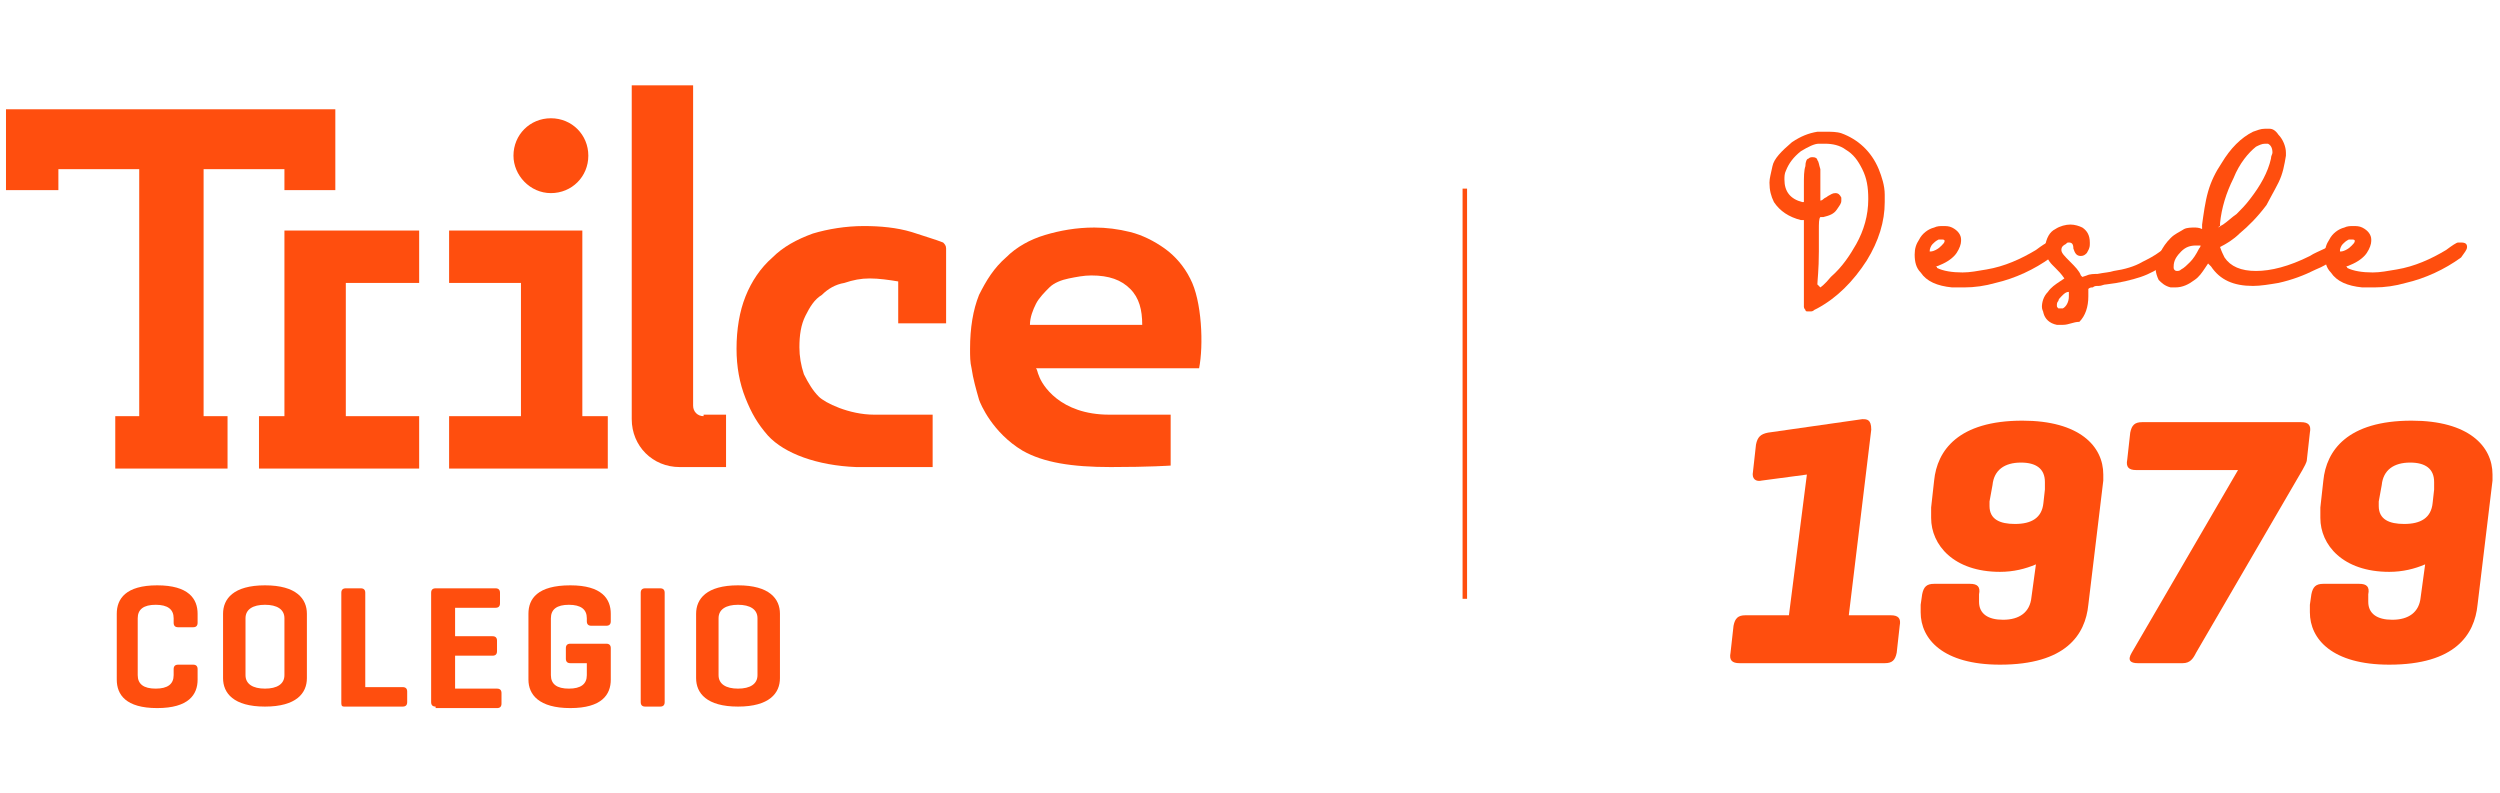
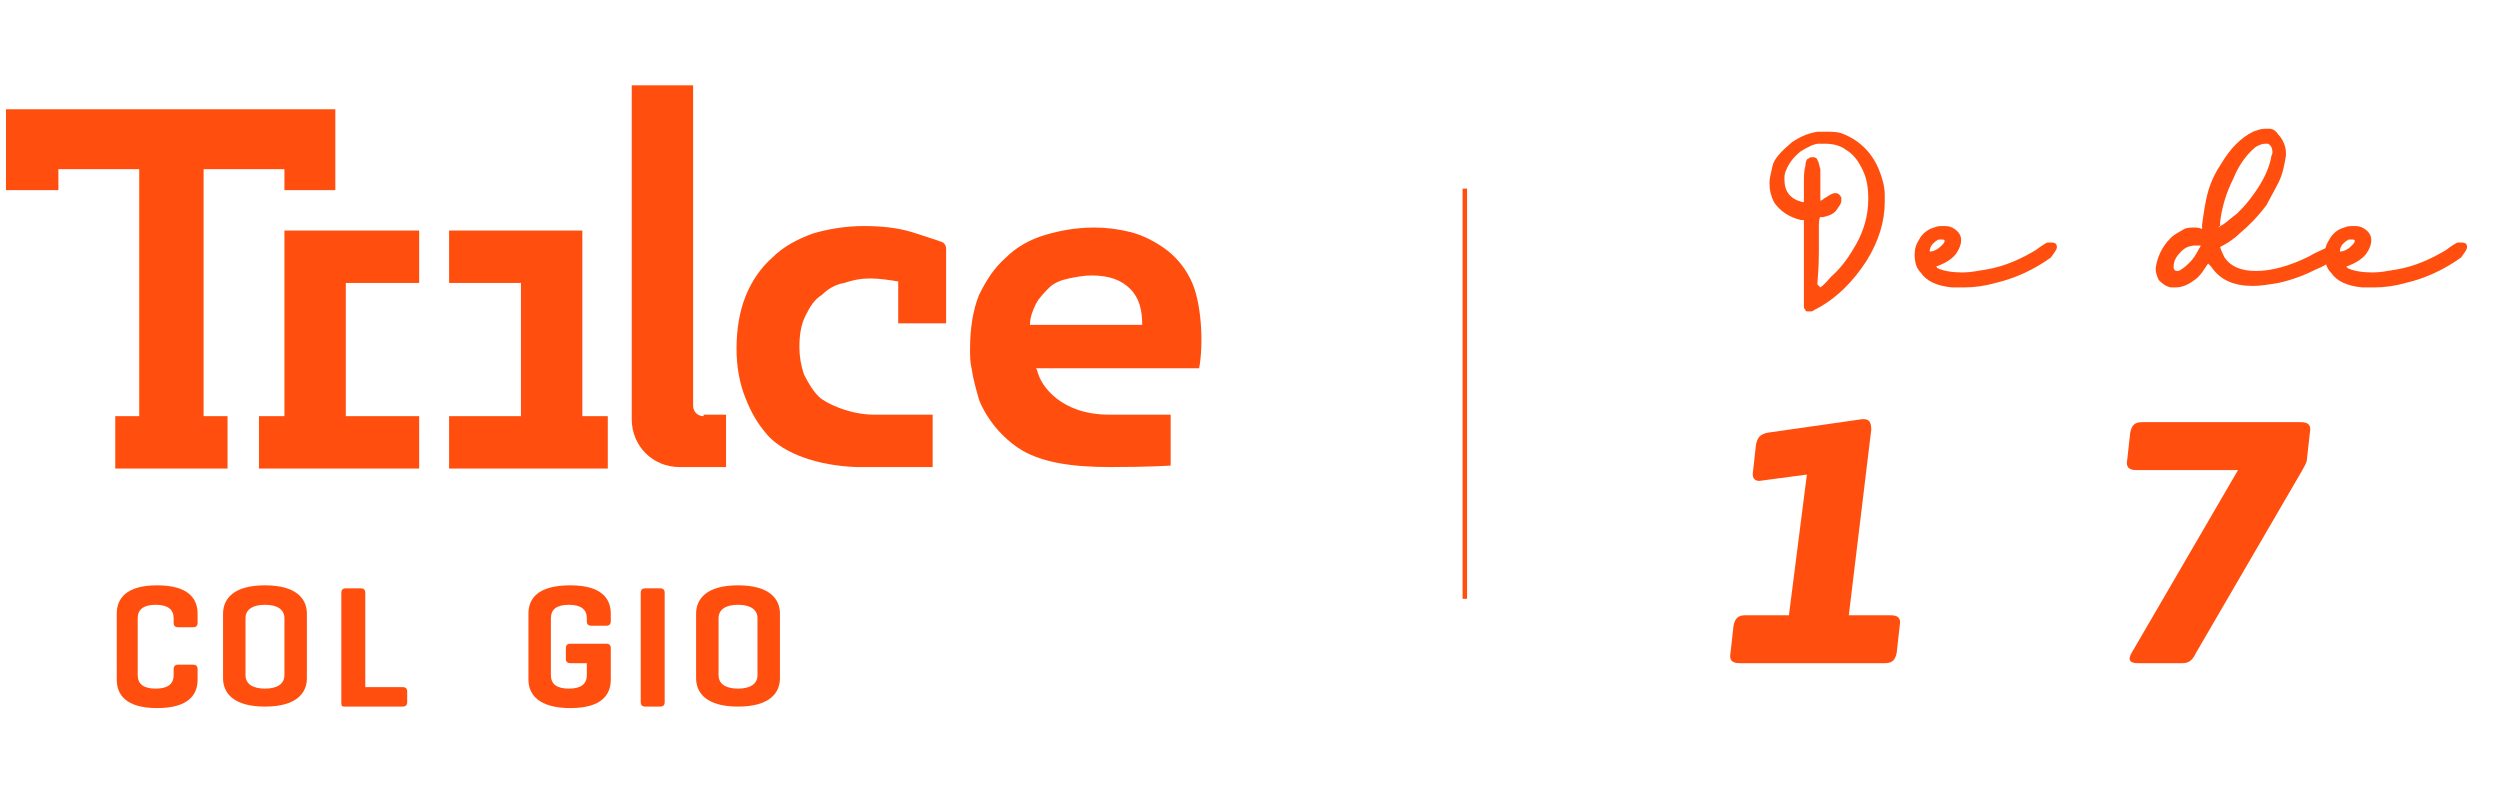
<svg xmlns="http://www.w3.org/2000/svg" version="1.1" id="Capa_1" x="0px" y="0px" viewBox="0 0 167 53" style="enable-background:new 0 0 167 53;" xml:space="preserve">
  <style type="text/css">
	.st0{fill:#FF4E0E;}
</style>
  <g>
    <path class="st0" d="M98,12.6h-0.3V40H98V12.6z" />
    <g>
      <g>
        <path class="st0" d="M121,20.8c-0.1,0-0.2,0-0.3,0c-0.1,0-0.1-0.1-0.1-0.1c0,0-0.1-0.1-0.1-0.2c0-0.1,0-0.4,0-0.9     c0-0.6,0-1.3,0-2.1c0-0.2,0-0.4,0-0.6l0-2.2l-0.2,0c-0.8-0.2-1.4-0.6-1.8-1.2c-0.2-0.4-0.3-0.8-0.3-1.3c0-0.3,0.1-0.6,0.2-1.1     c0.1-0.5,0.6-1,1.3-1.6c0.6-0.4,1.1-0.6,1.7-0.7c0.2,0,0.4,0,0.6,0c0.3,0,0.7,0,1,0.1c1.1,0.4,2,1.2,2.5,2.4     c0.2,0.5,0.4,1.1,0.4,1.7c0,0.2,0,0.3,0,0.5c0,1.3-0.4,2.6-1.2,3.9c-0.9,1.4-2,2.5-3.3,3.2l-0.2,0.1     C121.2,20.7,121.1,20.8,121,20.8z M121.6,19.2c0,0,0.3-0.2,0.7-0.7c0.8-0.7,1.3-1.5,1.7-2.2c0.5-0.9,0.8-1.9,0.8-3     c0-0.8-0.1-1.4-0.4-2c-0.3-0.6-0.6-1-1.1-1.3c-0.4-0.3-0.9-0.4-1.4-0.4h-0.4c-0.3,0-0.7,0.2-1.2,0.5c-0.5,0.4-0.8,0.8-1,1.3     c-0.1,0.2-0.1,0.4-0.1,0.6c0,0.8,0.4,1.3,1.2,1.5l0.1,0l0-1.1c0-0.6,0-1,0.1-1.3c0-0.3,0.1-0.5,0.2-0.5c0.1-0.1,0.2-0.1,0.3-0.1     c0.2,0,0.3,0.1,0.3,0.2c0.1,0.1,0.1,0.3,0.2,0.6c0,0.2,0,0.5,0,0.8l0,0.4v0.9c0,0,0.1,0,0.2-0.1c0.1-0.1,0.2-0.1,0.3-0.2     c0.2-0.1,0.3-0.2,0.5-0.2c0.2,0,0.3,0.1,0.4,0.3c0,0.1,0,0.1,0,0.2c0,0.2-0.1,0.3-0.3,0.6s-0.5,0.4-0.9,0.5c0,0,0,0-0.1,0     c0,0,0,0-0.1,0c-0.1,0.1-0.1,0.4-0.1,0.9l0,1.4c0,1.2-0.1,2-0.1,2.2L121.6,19.2C121.5,19.2,121.5,19.2,121.6,19.2L121.6,19.2z" />
        <path class="st0" d="M131.2,19.2c-0.3,0-0.6,0-0.8,0c-1-0.1-1.7-0.4-2.1-1c-0.3-0.3-0.4-0.7-0.4-1.2c0-0.4,0.1-0.7,0.3-1     c0.2-0.4,0.6-0.7,1-0.8c0.2-0.1,0.4-0.1,0.6-0.1c0.2,0,0.4,0,0.6,0.1c0.4,0.2,0.6,0.5,0.6,0.8l0,0.1c0,0.2-0.1,0.5-0.3,0.8     c-0.2,0.3-0.6,0.6-1.1,0.8c-0.2,0.1-0.3,0.1-0.3,0.1l0,0c0,0,0.1,0,0.1,0.1c0.4,0.2,1,0.3,1.7,0.3c0.5,0,1-0.1,1.6-0.2     c1.2-0.2,2.3-0.7,3.3-1.3c0.4-0.3,0.7-0.5,0.8-0.5c0.1,0,0.1,0,0.2,0c0.3,0,0.4,0.1,0.4,0.3c0,0.2-0.2,0.4-0.4,0.7     c-1.1,0.8-2.4,1.4-3.7,1.7C132.6,19.1,131.9,19.2,131.2,19.2z M128.9,16.8c0.1,0,0.2,0,0.4-0.1c0.2-0.1,0.3-0.2,0.4-0.3     c0.1-0.1,0.2-0.2,0.2-0.3c0-0.1-0.1-0.1-0.2-0.1c-0.1,0-0.1,0-0.2,0c-0.2,0.1-0.3,0.2-0.4,0.3C129,16.4,128.9,16.6,128.9,16.8     L128.9,16.8C128.8,16.8,128.9,16.8,128.9,16.8z" />
-         <path class="st0" d="M137.8,21.7c-0.1,0-0.2,0-0.4,0c-0.5-0.1-0.8-0.4-0.9-0.8c0-0.1-0.1-0.2-0.1-0.4c0-0.3,0.1-0.7,0.4-1     c0.2-0.3,0.5-0.5,0.8-0.7l0.3-0.2c-0.2-0.3-0.4-0.5-0.6-0.7l-0.2-0.2c-0.3-0.3-0.5-0.7-0.5-1.2c0.1-0.6,0.3-1,0.7-1.2     c0.3-0.2,0.7-0.3,1-0.3c0.3,0,0.6,0.1,0.8,0.2c0.3,0.2,0.5,0.5,0.5,1v0.1c0,0.3-0.1,0.4-0.2,0.6c-0.1,0.1-0.2,0.2-0.4,0.2     c-0.3,0-0.4-0.2-0.5-0.5c0-0.3-0.1-0.4-0.3-0.4c-0.1,0-0.1,0-0.2,0.1c-0.2,0.1-0.3,0.2-0.3,0.4c0,0.2,0.2,0.4,0.6,0.8     c0.3,0.3,0.6,0.6,0.7,0.9l0.1,0.1l0.3-0.1c0.2-0.1,0.5-0.1,0.7-0.1c0.5-0.1,0.8-0.1,1.1-0.2c0.7-0.1,1.4-0.3,1.9-0.6     c0.4-0.2,0.8-0.4,1.2-0.7c0.4-0.3,0.6-0.4,0.8-0.4c0.1,0,0.2,0.1,0.3,0.2c0.1,0.1,0.1,0.2,0.1,0.2c0,0.1,0,0.2-0.1,0.3     c-0.1,0.1-0.4,0.3-0.8,0.6c-0.5,0.3-1,0.6-1.6,0.8c-0.6,0.2-1.4,0.4-2.3,0.5c-0.2,0-0.3,0.1-0.5,0.1c-0.2,0-0.3,0-0.4,0.1     c-0.1,0-0.2,0-0.3,0.1c0,0.3,0,0.4,0,0.5c0,0.7-0.2,1.3-0.6,1.7C138.5,21.5,138.2,21.7,137.8,21.7z M137.7,20.6c0,0,0.1,0,0.1,0     c0.2-0.1,0.4-0.4,0.4-0.8l0-0.3c-0.2,0-0.3,0.1-0.5,0.3c-0.1,0.1-0.2,0.2-0.2,0.3c-0.1,0.1-0.1,0.2-0.1,0.3c0,0.1,0,0.1,0.1,0.2     C137.6,20.6,137.7,20.6,137.7,20.6z" />
        <path class="st0" d="M145.3,19.2c-0.1,0-0.2,0-0.3,0c-0.4-0.1-0.6-0.3-0.8-0.5c-0.1-0.2-0.2-0.5-0.2-0.7v-0.1     c0.1-0.7,0.4-1.4,1-2c0.3-0.3,0.6-0.4,0.9-0.6c0.2-0.1,0.5-0.1,0.7-0.1c0.1,0,0.3,0,0.5,0.1l0-0.3c0.1-0.7,0.2-1.5,0.4-2.2     c0.2-0.7,0.5-1.3,0.9-1.9c0.6-1,1.3-1.7,2.1-2.1c0.3-0.1,0.5-0.2,0.8-0.2c0,0,0.1,0,0.3,0c0.2,0,0.4,0.1,0.6,0.4     c0.3,0.3,0.5,0.8,0.5,1.2l0,0.2c-0.1,0.6-0.2,1.2-0.5,1.8c-0.3,0.6-0.6,1.1-0.8,1.5c-0.6,0.8-1.2,1.4-1.8,1.9     c-0.4,0.4-0.9,0.7-1.3,0.9c0.1,0.3,0.2,0.5,0.3,0.7c0.4,0.6,1.1,0.9,2.1,0.9c1,0,2.2-0.3,3.6-1c0.3-0.2,0.6-0.3,1-0.5     c0.2-0.1,0.4-0.2,0.6-0.2c0.1,0,0.1,0,0.2,0c0.2,0,0.2,0.2,0.2,0.4l0,0.1c0,0.1-0.2,0.3-0.5,0.5c-0.3,0.2-0.6,0.4-1.1,0.6     c-0.8,0.4-1.6,0.7-2.5,0.9c-0.6,0.1-1.2,0.2-1.7,0.2c-1.3,0-2.2-0.4-2.8-1.3l-0.2-0.2l-0.2,0.3c-0.2,0.3-0.4,0.6-0.7,0.8     C146.2,19,145.8,19.2,145.3,19.2z M145.4,18.1c0.1,0,0.2,0,0.3-0.1c0.2-0.1,0.4-0.3,0.6-0.5c0.2-0.2,0.4-0.5,0.6-0.9     c0.1-0.1,0.1-0.2,0.1-0.2c0,0,0,0,0,0c0,0-0.1,0-0.3,0c-0.4,0-0.7,0.1-1,0.4c-0.3,0.3-0.5,0.6-0.5,1l0,0.1     C145.2,18,145.3,18.1,145.4,18.1z M148.2,15.2c0,0,0.1-0.1,0.3-0.2c0.3-0.2,0.6-0.5,0.9-0.7c0.3-0.3,0.6-0.6,0.9-1     c0.7-0.9,1.2-1.8,1.4-2.7c0-0.2,0.1-0.3,0.1-0.4c0-0.3-0.1-0.5-0.3-0.6c-0.1,0-0.2,0-0.2,0c-0.2,0-0.4,0.1-0.6,0.2     c-0.5,0.4-1.1,1.1-1.5,2.1c-0.5,1-0.8,2-0.9,3c0,0.1,0,0.2,0,0.2S148.2,15.1,148.2,15.2C148.2,15.2,148.2,15.2,148.2,15.2     C148.2,15.2,148.2,15.2,148.2,15.2z" />
        <path class="st0" d="M158.6,19.2c-0.3,0-0.6,0-0.8,0c-1-0.1-1.7-0.4-2.1-1c-0.3-0.3-0.4-0.7-0.4-1.2c0-0.4,0.1-0.7,0.3-1     c0.2-0.4,0.6-0.7,1-0.8c0.2-0.1,0.4-0.1,0.6-0.1c0.2,0,0.4,0,0.6,0.1c0.4,0.2,0.6,0.5,0.6,0.8l0,0.1c0,0.2-0.1,0.5-0.3,0.8     c-0.2,0.3-0.6,0.6-1.1,0.8c-0.2,0.1-0.3,0.1-0.3,0.1l0,0c0,0,0.1,0,0.1,0.1c0.4,0.2,1,0.3,1.7,0.3c0.5,0,1-0.1,1.6-0.2     c1.2-0.2,2.3-0.7,3.3-1.3c0.4-0.3,0.7-0.5,0.8-0.5c0.1,0,0.1,0,0.2,0c0.3,0,0.4,0.1,0.4,0.3c0,0.2-0.2,0.4-0.4,0.7     c-1.1,0.8-2.4,1.4-3.7,1.7C160,19.1,159.3,19.2,158.6,19.2z M156.3,16.8c0.1,0,0.2,0,0.4-0.1c0.2-0.1,0.3-0.2,0.4-0.3     c0.1-0.1,0.2-0.2,0.2-0.3c0-0.1-0.1-0.1-0.2-0.1c-0.1,0-0.1,0-0.2,0c-0.2,0.1-0.3,0.2-0.4,0.3C156.4,16.4,156.3,16.6,156.3,16.8     L156.3,16.8C156.3,16.8,156.3,16.8,156.3,16.8z" />
      </g>
      <g>
        <path class="st0" d="M124.4,28c0.3,0,0.6,0,0.6,0.7l-1.5,12.4h2.8c0.5,0,0.7,0.2,0.6,0.7l-0.2,1.8c-0.1,0.5-0.3,0.7-0.8,0.7h-9.7     c-0.5,0-0.7-0.2-0.6-0.7l0.2-1.8c0.1-0.5,0.3-0.7,0.8-0.7h2.9l1.2-9.4l-3,0.4c-0.4,0.1-0.7-0.1-0.6-0.6l0.2-1.8     c0.1-0.5,0.3-0.7,0.8-0.8L124.4,28z" />
-         <path class="st0" d="M139.5,40.4c-0.2,2-1.5,4-5.9,4c-3.8,0-5.3-1.7-5.3-3.5c0-0.2,0-0.3,0-0.5l0.1-0.7c0.1-0.5,0.3-0.7,0.8-0.7     h2.4c0.5,0,0.7,0.2,0.6,0.7l0,0.1c0,0.2,0,0.2,0,0.4c0,0.8,0.6,1.2,1.6,1.2c1.1,0,1.8-0.5,1.9-1.5l0.3-2.2     c-0.7,0.3-1.5,0.5-2.4,0.5c-3.1,0-4.6-1.8-4.6-3.6c0-0.1,0-0.5,0-0.7l0.2-1.8c0.2-2,1.6-4,5.9-4c3.8,0,5.4,1.7,5.4,3.6     c0,0.1,0,0.2,0,0.4L139.5,40.4z M132.9,33.5c0,0.2,0,0.3,0,0.3c0,0.9,0.7,1.2,1.7,1.2c1.1,0,1.8-0.4,1.9-1.4l0.1-0.9     c0-0.2,0-0.4,0-0.5c0-0.9-0.6-1.3-1.6-1.3c-1.1,0-1.8,0.5-1.9,1.5L132.9,33.5z" />
        <path class="st0" d="M153.7,28.2c0.5,0,0.7,0.2,0.6,0.7l-0.2,1.8c0,0.2-0.2,0.5-0.3,0.7l-7.1,12.2c-0.2,0.4-0.4,0.7-0.9,0.7h-3     c-0.5,0-0.7-0.2-0.4-0.7l7.1-12.2h-6.8c-0.5,0-0.7-0.2-0.6-0.7l0.2-1.8c0.1-0.5,0.3-0.7,0.8-0.7H153.7z" />
-         <path class="st0" d="M165.5,40.4c-0.2,2-1.5,4-5.9,4c-3.8,0-5.3-1.7-5.3-3.5c0-0.2,0-0.3,0-0.5l0.1-0.7c0.1-0.5,0.3-0.7,0.8-0.7     h2.4c0.5,0,0.7,0.2,0.6,0.7l0,0.1c0,0.2,0,0.2,0,0.4c0,0.8,0.6,1.2,1.6,1.2c1.1,0,1.8-0.5,1.9-1.5l0.3-2.2     c-0.7,0.3-1.5,0.5-2.4,0.5c-3.1,0-4.6-1.8-4.6-3.6c0-0.1,0-0.5,0-0.7l0.2-1.8c0.2-2,1.6-4,5.9-4c3.8,0,5.4,1.7,5.4,3.6     c0,0.1,0,0.2,0,0.4L165.5,40.4z M158.9,33.5c0,0.2,0,0.3,0,0.3c0,0.9,0.7,1.2,1.7,1.2c1.1,0,1.8-0.4,1.9-1.4l0.1-0.9     c0-0.2,0-0.4,0-0.5c0-0.9-0.6-1.3-1.6-1.3c-1.1,0-1.8,0.5-1.9,1.5L158.9,33.5z" />
      </g>
    </g>
    <g>
-       <path class="st0" d="M36.8,12.9c1.4,0,2.5-1.1,2.5-2.5c0-1.4-1.1-2.5-2.5-2.5c-1.4,0-2.5,1.1-2.5,2.5    C34.3,11.7,35.4,12.9,36.8,12.9" />
      <g>
        <path class="st0" d="M47,27.8c-0.4,0-0.7-0.3-0.7-0.7V5.7h-4.1V28c0,1.8,1.4,3.2,3.2,3.2h3.1v-3.5H47z" />
        <polygon class="st0" points="0.4,7.3 0.4,12.7 3.9,12.7 3.9,11.3 9.3,11.3 9.3,27.8 7.7,27.8 7.7,31.3 15.2,31.3 15.2,27.8      13.6,27.8 13.6,11.3 19,11.3 19,12.7 22.4,12.7 22.4,7.3    " />
        <polygon class="st0" points="38.9,27.8 38.9,15.4 30,15.4 30,18.9 34.8,18.9 34.8,27.8 30,27.8 30,31.3 40.6,31.3 40.6,27.8         " />
        <polygon class="st0" points="19,15.4 19,27.8 17.3,27.8 17.3,31.3 28,31.3 28,27.8 23.1,27.8 23.1,18.9 28,18.9 28,15.4      21.5,15.4    " />
        <path class="st0" d="M68.8,21.7c0-0.5,0.2-1,0.4-1.4c0.2-0.4,0.6-0.8,0.9-1.1s0.8-0.5,1.3-0.6c0.5-0.1,1-0.2,1.5-0.2     c1.2,0,2,0.3,2.6,0.9c0.6,0.6,0.8,1.4,0.8,2.4H68.8z M79.5,18.6c-0.4-0.8-1-1.5-1.7-2c-0.7-0.5-1.5-0.9-2.3-1.1     c-0.8-0.2-1.6-0.3-2.4-0.3c-1.2,0-2.3,0.2-3.3,0.5c-1,0.3-1.9,0.8-2.6,1.5c-0.8,0.7-1.3,1.5-1.8,2.5c-0.4,1-0.6,2.2-0.6,3.6     c0,0.5,0,0.9,0.1,1.3c0.1,0.7,0.3,1.4,0.5,2.1c0.1,0.3,0.9,2.2,2.9,3.4c1.4,0.8,3.3,1.1,5.9,1.1c2.6,0,4-0.1,4-0.1v-3.4v0     c0,0-1.8,0-4.1,0c-3.3,0-4.5-2-4.7-2.6c-0.1-0.2-0.1-0.4-0.2-0.5h10.9C80.4,23.1,80.3,20.1,79.5,18.6" />
        <path class="st0" d="M63.2,21.8v-5.1v-0.1c0-0.2-0.1-0.3-0.2-0.4c-0.5-0.2-1.2-0.4-2.1-0.7c-1-0.3-2.1-0.4-3.2-0.4     c-1.2,0-2.4,0.2-3.4,0.5c-1.1,0.4-2,0.9-2.7,1.6c-0.8,0.7-1.4,1.6-1.8,2.6c-0.4,1-0.6,2.2-0.6,3.5c0,1.2,0.2,2.3,0.6,3.3     c0.4,1,0.8,1.7,1.5,2.5c1.1,1.2,3.3,2,5.9,2.1l5.1,0v-3.5h-3.9c-1.7,0-3.3-0.8-3.7-1.2c-0.4-0.4-0.7-0.9-1-1.5     c-0.2-0.6-0.3-1.2-0.3-1.8c0-0.8,0.1-1.5,0.4-2.1c0.3-0.6,0.6-1.1,1.1-1.4c0.4-0.4,0.9-0.7,1.5-0.8c0.6-0.2,1.1-0.3,1.7-0.3     c0.6,0,1.3,0.1,1.9,0.2v2.8H63.2z" />
        <path class="st0" d="M13.2,45.4c0,1-0.6,1.9-2.7,1.9c-2.1,0-2.7-0.9-2.7-1.9V41c0-1,0.6-1.9,2.7-1.9c2.1,0,2.7,0.9,2.7,1.9v0.6     c0,0.2-0.1,0.3-0.3,0.3h-1c-0.2,0-0.3-0.1-0.3-0.3v-0.3c0-0.6-0.4-0.9-1.2-0.9c-0.8,0-1.2,0.3-1.2,0.9v3.8c0,0.6,0.4,0.9,1.2,0.9     c0.8,0,1.2-0.3,1.2-0.9v-0.4c0-0.2,0.1-0.3,0.3-0.3h1c0.2,0,0.3,0.1,0.3,0.3V45.4z" />
        <path class="st0" d="M19,41.3c0-0.6-0.5-0.9-1.3-0.9c-0.8,0-1.3,0.3-1.3,0.9v3.8c0,0.6,0.5,0.9,1.3,0.9c0.8,0,1.3-0.3,1.3-0.9     V41.3z M14.9,41c0-1,0.7-1.9,2.8-1.9c2.1,0,2.8,0.9,2.8,1.9v4.3c0,1-0.7,1.9-2.8,1.9c-2.1,0-2.8-0.9-2.8-1.9V41z" />
        <path class="st0" d="M24.3,45.9h2.6c0.2,0,0.3,0.1,0.3,0.3v0.7c0,0.2-0.1,0.3-0.3,0.3h-3.9c-0.2,0-0.2-0.1-0.2-0.3v-7.3     c0-0.2,0.1-0.3,0.3-0.3h1c0.2,0,0.3,0.1,0.3,0.3V45.9z" />
-         <path class="st0" d="M29.1,47.2c-0.2,0-0.3-0.1-0.3-0.3v-7.3c0-0.2,0.1-0.3,0.3-0.3h4c0.2,0,0.3,0.1,0.3,0.3v0.7     c0,0.2-0.1,0.3-0.3,0.3h-2.7v1.9h2.5c0.2,0,0.3,0.1,0.3,0.3v0.7c0,0.2-0.1,0.3-0.3,0.3h-2.5v2.2h2.8c0.2,0,0.3,0.1,0.3,0.3v0.7     c0,0.2-0.1,0.3-0.3,0.3H29.1z" />
        <path class="st0" d="M40.5,43c0.2,0,0.3,0.1,0.3,0.3v2.1c0,1-0.6,1.9-2.7,1.9c-2.1,0-2.8-0.9-2.8-1.9V41c0-1,0.6-1.9,2.8-1.9     c2.1,0,2.7,0.9,2.7,1.9v0.5c0,0.2-0.1,0.3-0.3,0.3h-1c-0.2,0-0.3-0.1-0.3-0.3v-0.2c0-0.6-0.4-0.9-1.2-0.9c-0.8,0-1.2,0.3-1.2,0.9     v3.8c0,0.6,0.4,0.9,1.2,0.9c0.8,0,1.2-0.3,1.2-0.9v-0.8h-1.1c-0.2,0-0.3-0.1-0.3-0.3v-0.7c0-0.2,0.1-0.3,0.3-0.3H40.5z" />
        <path class="st0" d="M44.4,46.9c0,0.2-0.1,0.3-0.3,0.3h-1c-0.2,0-0.3-0.1-0.3-0.3v-7.3c0-0.2,0.1-0.3,0.3-0.3h1     c0.2,0,0.3,0.1,0.3,0.3V46.9z" />
        <path class="st0" d="M50.6,41.3c0-0.6-0.5-0.9-1.3-0.9c-0.8,0-1.3,0.3-1.3,0.9v3.8c0,0.6,0.5,0.9,1.3,0.9c0.8,0,1.3-0.3,1.3-0.9     V41.3z M46.5,41c0-1,0.7-1.9,2.8-1.9c2.1,0,2.8,0.9,2.8,1.9v4.3c0,1-0.7,1.9-2.8,1.9c-2.1,0-2.8-0.9-2.8-1.9V41z" />
      </g>
    </g>
  </g>
</svg>